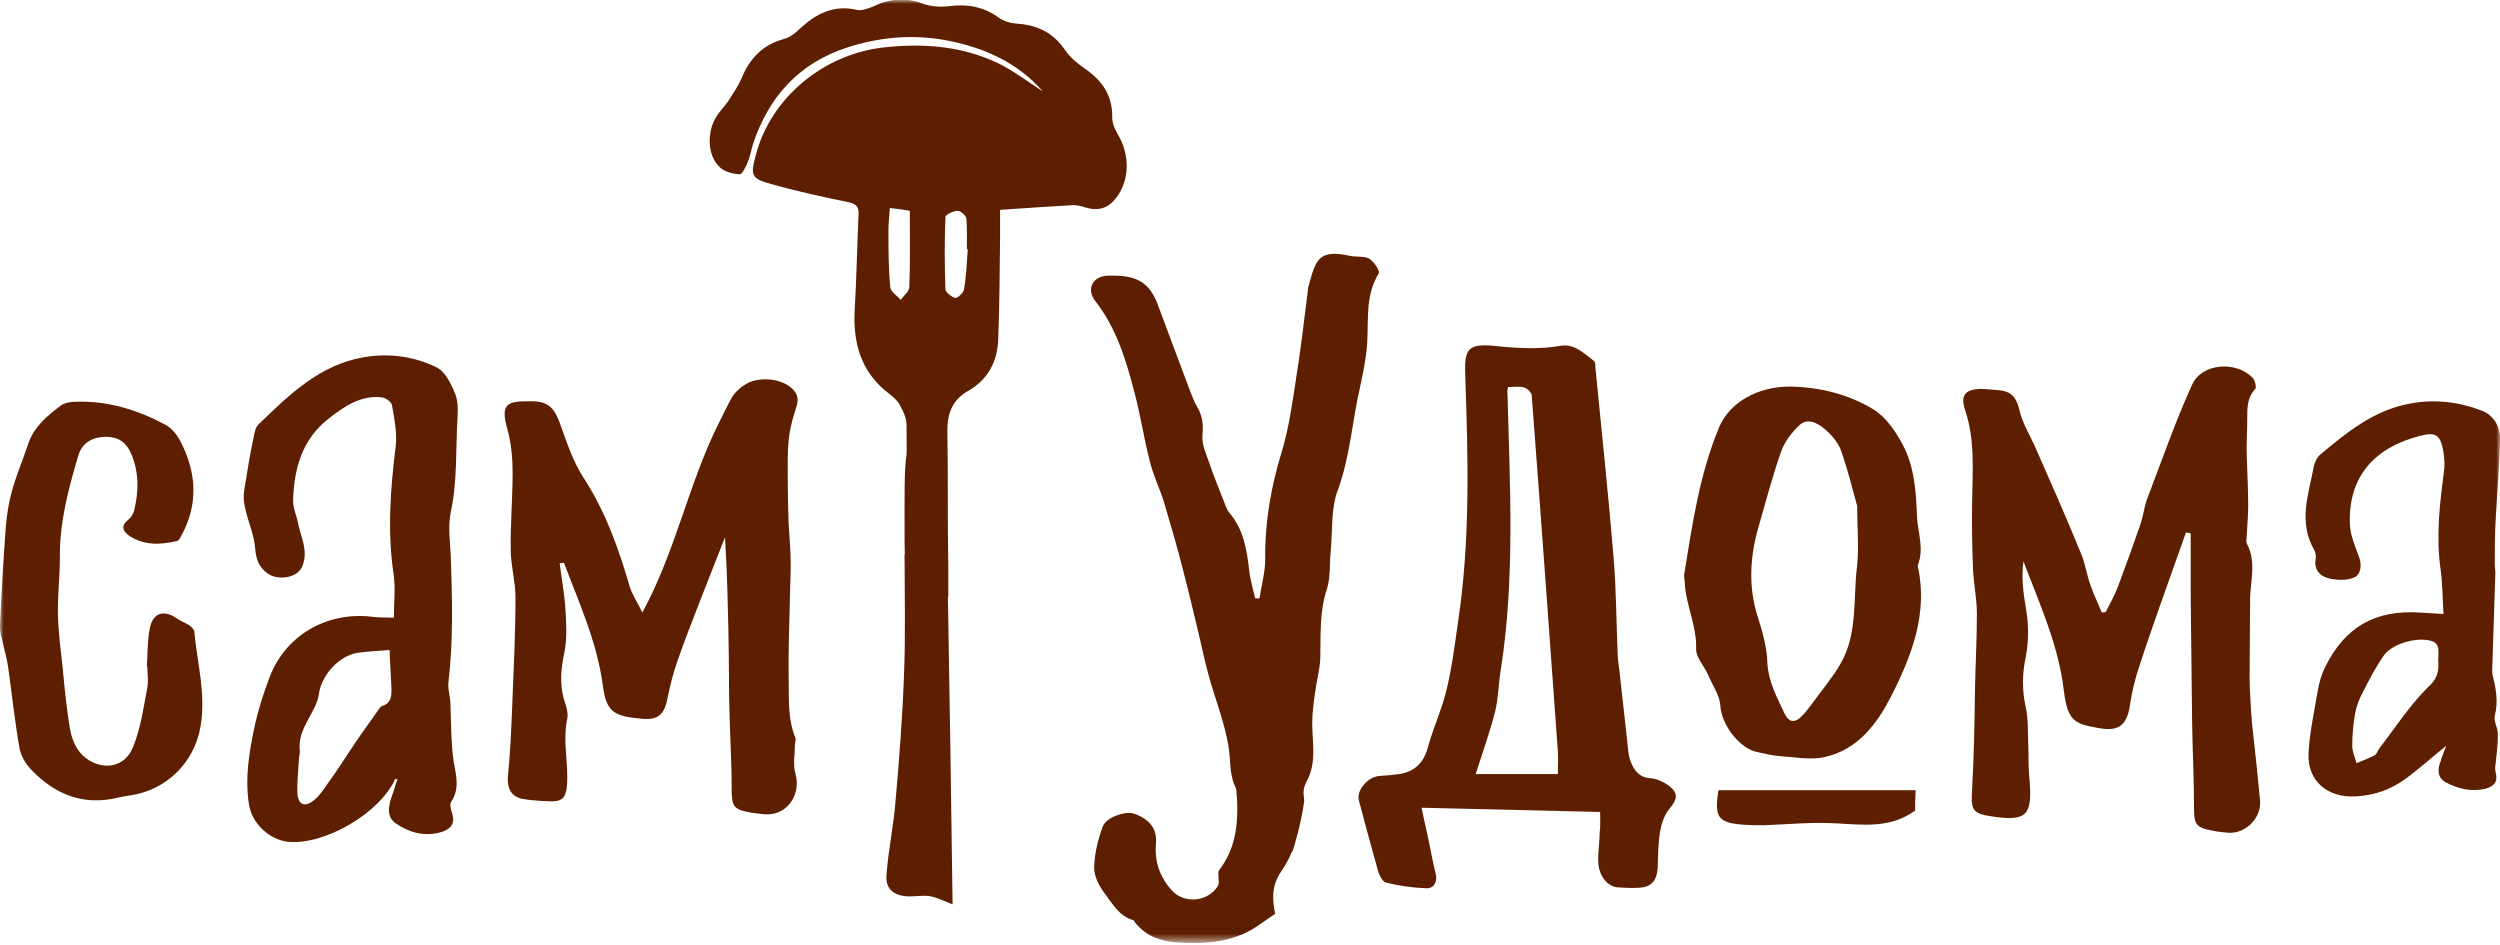
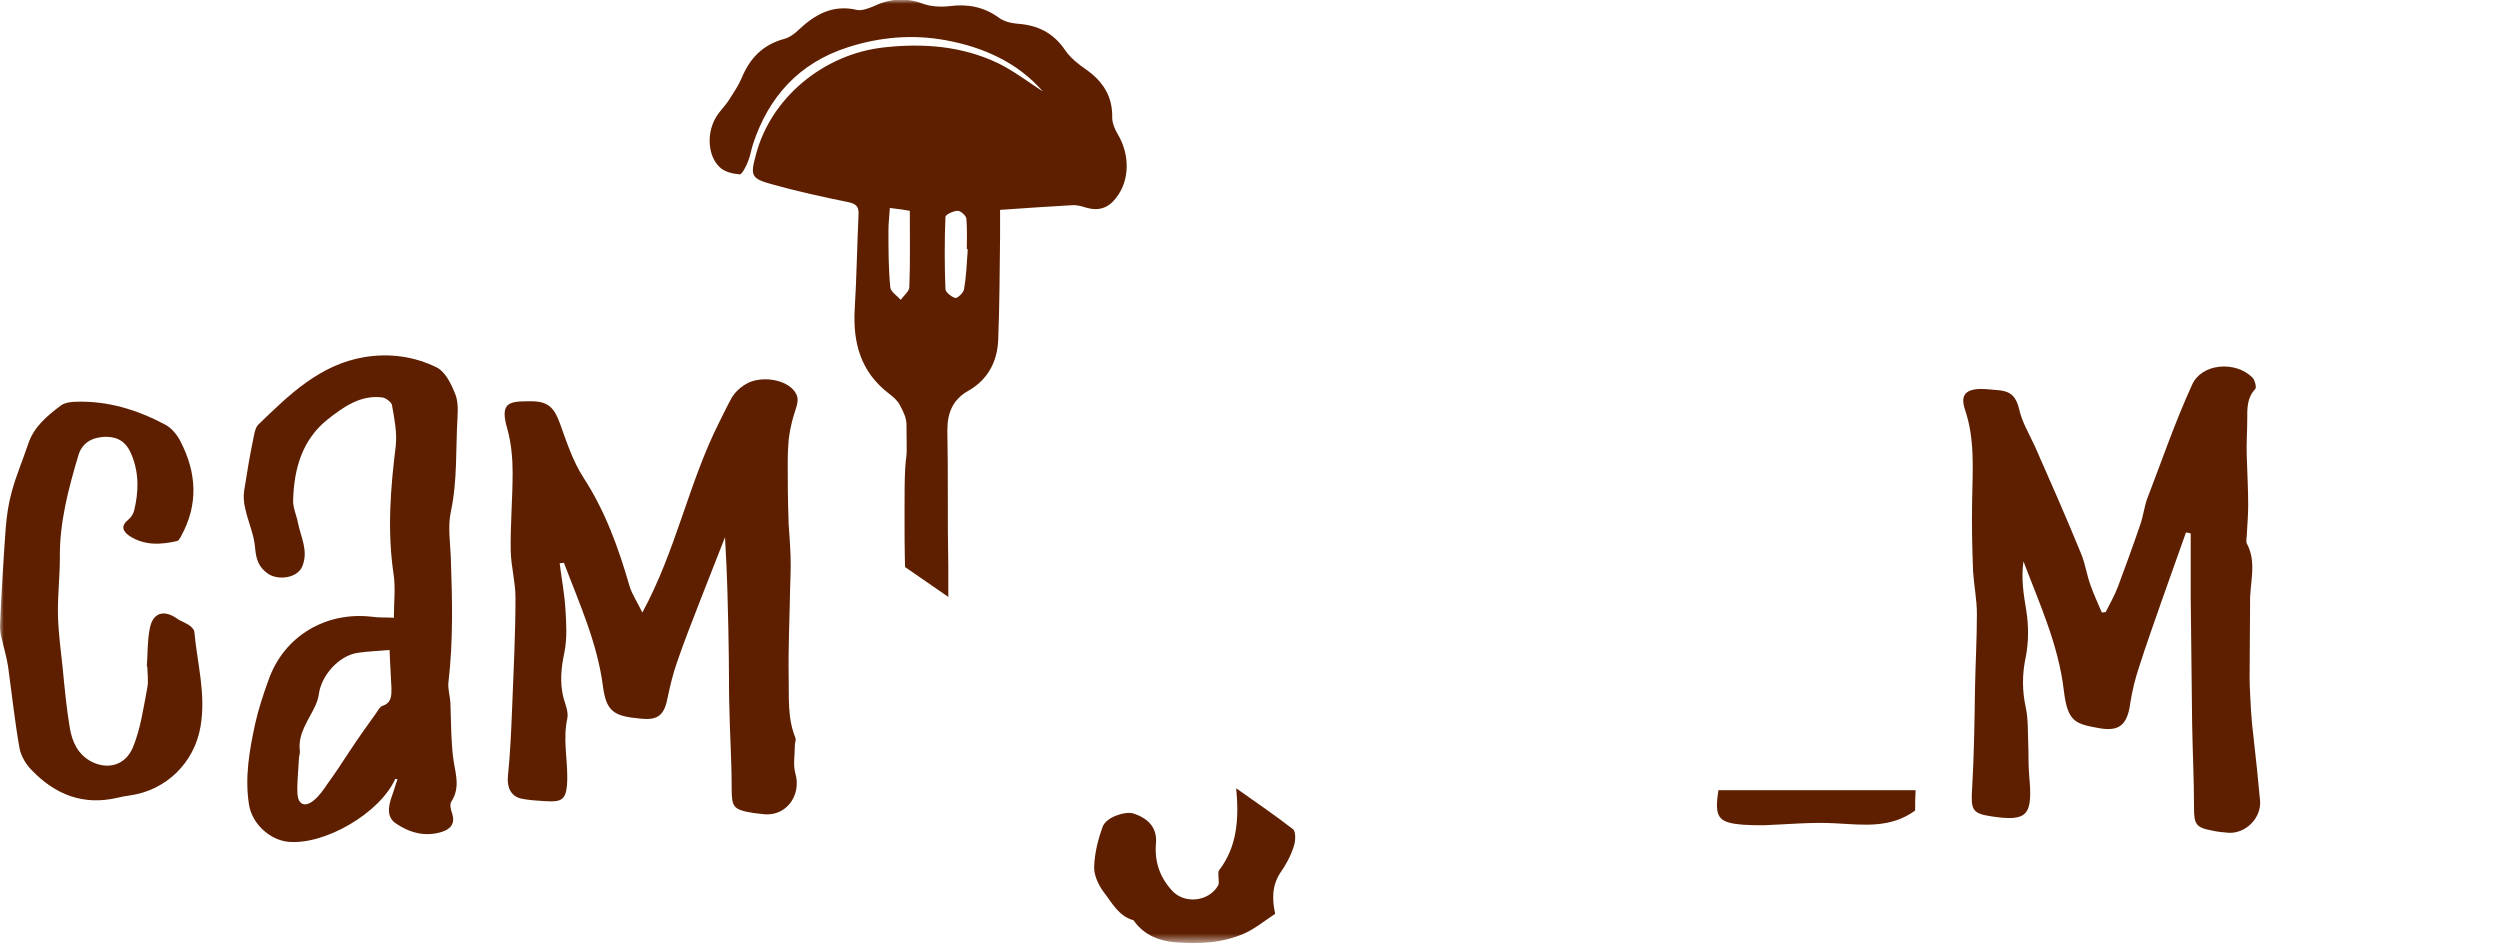
<svg xmlns="http://www.w3.org/2000/svg" width="328" height="124" viewBox="0 0 328 124" fill="none">
  <g clip-path="url(#clip0_743_176)">
    <mask id="mask0_743_176" style="mask-type:luminance" maskUnits="userSpaceOnUse" x="0" y="0" width="328" height="124">
      <path d="M328 0H0V123.534H328V0Z" fill="white" />
    </mask>
    <g mask="url(#mask0_743_176)">
      <path d="M136.82 11.996C133.58 8.267 129.154 6.215 124.105 5.283C119.741 4.475 115.44 4.848 111.201 6.215C104.844 8.267 100.854 12.68 98.797 18.895C98.548 19.703 98.423 20.511 98.112 21.257C97.862 21.878 97.364 22.873 97.052 22.873C96.179 22.811 95.057 22.562 94.434 21.941C92.813 20.449 92.689 17.341 93.998 15.29C94.496 14.482 95.182 13.86 95.681 13.052C96.242 12.182 96.865 11.25 97.301 10.255C98.361 7.645 100.106 5.843 102.911 5.097C103.597 4.91 104.283 4.413 104.844 3.854C106.963 1.865 109.332 0.559 112.448 1.305C113.072 1.43 113.882 1.119 114.506 0.87C116.688 -0.186 118.807 -0.373 121.112 0.497C122.173 0.87 123.419 0.932 124.542 0.808C126.909 0.497 129.029 0.87 131.023 2.3C131.647 2.797 132.644 3.046 133.455 3.108C136.135 3.294 138.192 4.289 139.75 6.588C140.436 7.583 141.434 8.391 142.431 9.075C144.674 10.628 145.984 12.617 145.922 15.414C145.922 16.098 146.233 16.906 146.607 17.528C148.29 20.324 148.227 23.681 146.42 25.98C145.36 27.348 144.114 27.721 142.431 27.224C141.869 27.037 141.309 26.913 140.81 26.913C137.693 27.099 134.639 27.286 131.211 27.534C131.211 28.777 131.211 29.896 131.211 31.015C131.148 35.552 131.148 40.09 130.962 44.627C130.837 47.424 129.652 49.785 127.034 51.277C125.04 52.396 124.292 54.136 124.292 56.436C124.417 62.403 124.292 68.308 124.417 74.274C124.417 75.89 124.417 77.258 124.417 78.314C122.546 77.009 120.614 75.704 118.744 74.398C118.744 73.715 118.682 72.534 118.682 70.98C118.682 64.827 118.62 61.781 118.931 59.73C118.993 59.295 118.931 57.741 118.931 55.69C118.931 54.82 118.495 53.95 118.059 53.142C117.747 52.52 117.123 52.023 116.563 51.588C112.947 48.791 111.887 45 112.137 40.587C112.386 36.484 112.448 32.32 112.635 28.218C112.698 27.224 112.448 26.788 111.389 26.54C108.023 25.856 104.594 25.11 101.291 24.178C98.548 23.432 98.423 23.059 99.171 20.324C101.104 12.866 108.023 7.086 116.001 6.215C121.175 5.656 126.161 6.029 130.899 8.267C132.956 9.261 134.888 10.753 136.82 11.996ZM116.749 27.286C116.688 28.342 116.563 29.275 116.563 30.207C116.563 32.693 116.563 35.241 116.811 37.728C116.874 38.287 117.747 38.846 118.183 39.344C118.557 38.784 119.305 38.225 119.305 37.666C119.43 34.371 119.368 31.015 119.368 27.659C118.682 27.534 117.871 27.41 116.749 27.286ZM126.972 32.693C126.909 32.693 126.909 32.693 126.847 32.693C126.847 31.326 126.909 30.02 126.785 28.653C126.723 28.28 126.037 27.659 125.663 27.659C125.102 27.659 124.042 28.156 124.042 28.467C123.917 31.574 123.917 34.744 124.042 37.914C124.042 38.349 124.853 38.971 125.351 39.095C125.601 39.157 126.411 38.411 126.474 37.976C126.785 36.236 126.847 34.433 126.972 32.693Z" fill="#5E1F00" />
      <path d="M286.797 69.861C285.736 72.907 284.615 75.952 283.555 78.998C282.558 81.857 281.56 84.654 280.626 87.575C280.126 89.067 279.753 90.621 279.503 92.175C279.13 95.034 278.132 96.028 275.39 95.531C272.272 94.972 271.276 94.723 270.776 90.621C270.091 84.654 267.598 79.247 265.479 73.653C265.166 75.828 265.479 77.941 265.852 80.117C266.164 82.106 266.164 84.219 265.79 86.146C265.291 88.445 265.291 90.621 265.79 92.858C266.102 94.35 266.039 95.904 266.102 97.458C266.164 98.887 266.102 100.317 266.227 101.746C266.725 107.029 266.039 107.838 261.178 107.092C258.746 106.719 258.559 106.221 258.746 103.425C258.996 99.074 259.058 94.661 259.121 90.31C259.183 87.078 259.369 83.784 259.369 80.552C259.369 78.687 258.996 76.885 258.871 75.02C258.746 71.85 258.684 68.743 258.746 65.573C258.809 61.595 259.121 57.617 257.811 53.763C257.188 51.899 257.811 51.091 259.806 51.029C260.678 51.029 261.551 51.153 262.424 51.215C263.92 51.402 264.543 52.147 264.918 53.701C265.291 55.379 266.227 56.933 266.975 58.549C269.032 63.211 271.088 67.872 273.02 72.596C273.581 73.901 273.769 75.393 274.267 76.76C274.704 78.004 275.265 79.184 275.763 80.365C275.95 80.365 276.075 80.303 276.262 80.303C276.823 79.184 277.446 78.128 277.882 76.947C278.88 74.274 279.878 71.54 280.812 68.805C281.187 67.748 281.311 66.567 281.685 65.51C283.617 60.476 285.363 55.379 287.607 50.469C288.853 47.672 293.279 47.299 295.523 49.537C295.834 49.848 296.084 50.842 295.897 51.029C294.775 52.21 294.838 53.639 294.838 55.069C294.838 56.685 294.713 58.239 294.775 59.855C294.838 62.03 294.963 64.143 294.963 66.319C294.963 67.624 294.838 68.929 294.775 70.234C294.775 70.607 294.651 71.042 294.775 71.291C296.147 73.839 295.149 76.45 295.211 79.06C295.211 82.354 295.149 85.648 295.149 88.943C295.149 90.372 295.274 91.802 295.336 93.293C295.399 94.412 295.523 95.531 295.648 96.588C295.959 99.385 296.271 102.244 296.52 105.041C296.707 107.278 294.713 109.329 292.469 109.267C291.721 109.205 290.91 109.142 290.162 108.956C288.105 108.584 287.856 108.086 287.856 106.035C287.856 102.306 287.669 98.577 287.607 94.909C287.545 89.378 287.482 83.846 287.42 78.314C287.42 75.517 287.42 72.783 287.42 69.986C287.17 69.924 286.984 69.861 286.797 69.861Z" fill="#5E1F00" />
-       <path d="M209.939 106.532C202.147 106.345 194.48 106.159 186.501 105.973C186.875 107.588 187.125 108.956 187.437 110.261C187.748 111.753 187.997 113.182 188.371 114.674C188.621 115.793 188.06 116.601 187.125 116.539C185.317 116.476 183.572 116.228 181.826 115.793C181.39 115.669 181.016 114.922 180.829 114.364C179.956 111.255 179.083 108.086 178.273 104.978C177.962 103.673 179.458 101.933 180.954 101.808C181.826 101.746 182.699 101.684 183.572 101.56C185.566 101.249 186.751 100.13 187.312 98.141C187.998 95.593 189.119 93.231 189.742 90.683C190.49 87.699 190.865 84.592 191.301 81.546C192.922 70.793 192.61 59.979 192.236 49.164C192.111 45.807 192.61 45.062 195.976 45.372C198.906 45.683 201.836 45.87 204.765 45.372C206.573 45.062 207.819 46.367 209.128 47.361C209.315 47.486 209.315 47.921 209.315 48.231C210.126 56.436 210.999 64.702 211.684 72.907C212.058 77.257 212.058 81.67 212.245 86.083C212.308 87.016 212.495 87.948 212.557 88.818C212.868 91.429 213.118 94.039 213.429 96.65C213.554 97.644 213.554 98.701 213.866 99.695C214.302 101 215.05 102.057 216.671 102.119C217.419 102.181 218.292 102.616 218.915 103.051C220.224 104.046 220.099 104.854 219.039 106.097C218.353 106.905 217.98 108.086 217.793 109.142C217.544 110.696 217.544 112.312 217.482 113.928C217.357 115.606 216.609 116.415 214.988 116.476C214.052 116.539 213.118 116.476 212.183 116.415C210.874 116.291 209.751 114.861 209.69 113.121C209.628 111.815 209.876 110.572 209.876 109.267C210.001 108.397 209.939 107.588 209.939 106.532ZM197.846 50.78C197.784 51.215 197.721 51.464 197.784 51.65C198.096 63.708 198.781 75.828 196.911 87.824C196.6 89.626 196.6 91.553 196.163 93.355C195.477 96.028 194.543 98.638 193.607 101.56C197.41 101.56 200.838 101.56 204.391 101.56C204.391 100.503 204.454 99.509 204.391 98.576C203.27 83.038 202.147 67.437 200.963 51.899C200.963 51.526 200.402 50.966 199.965 50.842C199.28 50.656 198.594 50.78 197.846 50.78Z" fill="#5E1F00" />
      <path d="M95.121 70.483C94.061 73.218 92.939 76.014 91.879 78.749C90.82 81.484 89.76 84.157 88.825 86.892C88.326 88.321 87.952 89.813 87.641 91.305C87.204 93.728 86.456 94.537 84.088 94.288C80.597 93.977 79.537 93.418 79.101 89.999C78.353 84.281 75.984 79.122 73.989 73.839C73.802 73.839 73.615 73.901 73.428 73.901C73.678 75.89 74.052 77.879 74.177 79.806C74.301 81.733 74.426 83.722 74.052 85.586C73.615 87.637 73.428 89.502 73.927 91.553C74.177 92.423 74.613 93.418 74.426 94.288C73.865 96.898 74.426 99.385 74.426 101.933C74.426 105.165 73.678 105.227 71.371 105.103C70.374 105.041 69.377 104.978 68.442 104.792C67.008 104.481 66.509 103.3 66.634 101.871C66.946 98.887 67.07 95.842 67.195 92.796C67.382 88.01 67.631 83.162 67.631 78.376C67.631 76.388 67.07 74.398 67.008 72.347C66.946 68.867 67.257 65.448 67.257 61.968C67.257 60.103 67.07 58.114 66.572 56.312C65.512 52.707 66.821 52.645 69.688 52.645C71.932 52.645 72.743 53.515 73.491 55.628C74.363 58.052 75.174 60.538 76.545 62.651C79.412 67.064 81.158 71.912 82.591 76.885C82.903 77.941 83.589 78.936 84.275 80.365C88.7 72.223 90.321 63.459 94.31 55.504C94.871 54.385 95.432 53.204 96.055 52.085C96.367 51.588 97.115 50.718 98.3 50.158C100.606 49.226 103.66 50.034 104.471 51.712C105.094 53.017 103.91 53.888 103.473 57.741C103.411 58.487 103.349 59.295 103.349 60.787C103.349 62.714 103.349 65.448 103.473 68.805C103.536 69.799 103.66 71.229 103.723 72.969C103.785 75.02 103.66 76.574 103.66 77.32C103.598 81.111 103.411 84.965 103.473 88.756C103.536 91.429 103.286 94.164 104.346 96.774C104.471 97.085 104.284 97.458 104.284 97.831C104.284 99.074 104.034 100.317 104.346 101.436C105.219 104.419 103.037 107.341 99.858 106.781C99.484 106.719 99.11 106.719 98.798 106.657C96.18 106.221 95.993 105.911 95.993 103.3C95.993 99.695 95.744 96.09 95.681 92.423C95.619 90.931 95.681 88.072 95.557 82.354C95.495 79.806 95.432 75.642 95.121 70.483Z" fill="#5E1F00" />
-       <path d="M169.548 111.754C166.929 108.584 165.122 106.781 163.937 105.724C163.688 105.476 163.127 104.978 162.565 104.17C161.444 102.43 161.444 100.69 161.381 99.882C161.194 95.904 159.512 92.175 158.514 88.383C158.078 86.767 157.704 85.089 157.33 83.411C156.644 80.552 155.959 77.631 155.211 74.772C154.463 71.788 153.59 68.867 152.717 65.883C152.156 64.081 151.283 62.341 150.847 60.476C150.099 57.617 149.662 54.633 148.914 51.774C147.793 47.424 146.546 43.135 143.679 39.468C142.494 37.914 143.367 36.236 145.299 36.174C148.853 36.049 150.785 36.795 151.969 40.152C153.34 43.819 154.711 47.486 156.083 51.153C156.395 51.899 156.644 52.707 157.08 53.39C157.766 54.571 157.891 55.69 157.766 57.057C157.641 58.301 158.264 59.606 158.701 60.849C159.262 62.589 160.01 64.267 160.633 65.946C160.821 66.443 161.008 66.94 161.319 67.313C163.127 69.426 163.563 72.037 163.875 74.647C163.999 75.952 164.374 77.258 164.685 78.501C164.872 78.501 165.059 78.501 165.246 78.501C165.495 76.823 165.995 75.082 165.995 73.404C165.932 68.556 166.743 63.895 168.176 59.233C169.111 56.125 169.548 52.893 170.046 49.661C170.669 45.808 171.105 41.892 171.604 38.038C171.604 37.914 171.604 37.728 171.667 37.603C172.601 34.247 172.851 32.631 177.089 33.563C177.962 33.75 178.959 33.563 179.645 33.936C180.269 34.309 181.078 35.552 180.892 35.863C178.898 39.095 179.707 42.7 179.271 46.181C179.084 47.734 178.773 49.226 178.461 50.718C177.402 55.193 177.152 59.855 175.531 64.267C174.597 66.692 174.845 69.55 174.597 72.223C174.409 73.901 174.597 75.704 174.097 77.258C173.101 80.241 173.287 83.287 173.224 86.332C173.163 87.886 172.726 89.378 172.539 90.869C172.352 92.175 172.165 93.542 172.165 94.847C172.165 97.458 172.788 100.068 171.417 102.554C170.731 103.797 171.167 104.668 171.105 105.165C170.669 108.086 170.046 110.261 169.548 111.754Z" fill="#5E1F00" />
      <path d="M51.862 102.181C49.867 106.657 42.637 110.882 37.837 110.448C35.344 110.199 33.037 108.024 32.663 105.538C32.102 101.933 32.726 98.452 33.474 94.972C33.91 93.045 34.533 91.118 35.219 89.253C37.214 83.473 42.761 80.179 48.87 80.925C49.743 81.049 50.615 80.987 51.675 81.049C51.675 79.06 51.924 77.071 51.613 75.144C50.802 69.55 51.239 64.019 51.924 58.487C52.111 56.747 51.737 54.882 51.426 53.142C51.363 52.769 50.615 52.209 50.179 52.147C47.312 51.774 45.068 53.39 43.011 55.006C39.645 57.679 38.585 61.47 38.46 65.573C38.398 66.567 38.897 67.562 39.084 68.556C39.458 70.483 40.517 72.285 39.645 74.336C39.021 75.828 36.528 76.201 35.157 75.269C33.91 74.398 33.598 73.342 33.474 71.912C33.349 70.172 32.539 68.432 32.165 66.691C31.978 65.945 31.915 65.075 32.04 64.329C32.414 61.968 32.788 59.668 33.287 57.306C33.411 56.684 33.536 56.001 33.972 55.628C37.962 51.775 41.951 47.859 47.748 46.864C51.052 46.305 54.355 46.74 57.347 48.232C58.407 48.791 59.155 50.283 59.654 51.526C60.09 52.458 60.09 53.639 60.028 54.696C59.778 58.86 60.028 63.024 59.155 67.126C58.719 69.115 59.093 71.291 59.155 73.404C59.342 78.749 59.467 84.095 58.843 89.44C58.719 90.31 59.031 91.242 59.093 92.175C59.155 93.604 59.155 95.034 59.218 96.401C59.28 97.582 59.342 98.763 59.529 99.944C59.841 101.746 60.339 103.424 59.218 105.165C58.968 105.538 59.155 106.284 59.342 106.781C59.716 108.024 59.155 108.77 57.971 109.142C55.789 109.827 53.732 109.267 51.924 108.024C50.74 107.215 50.927 105.911 51.363 104.605C51.675 103.797 51.862 102.989 52.174 102.181C52.174 102.244 51.987 102.244 51.862 102.181ZM51.114 85.275C49.618 85.4 48.247 85.462 46.938 85.648C44.444 86.021 42.138 88.632 41.826 91.118C41.764 91.615 41.577 92.112 41.39 92.548C40.517 94.474 39.084 96.153 39.333 98.452C39.395 98.825 39.208 99.26 39.208 99.695C39.146 101.125 38.959 102.616 39.021 104.046C39.084 105.6 40.019 105.973 41.203 104.978C41.889 104.419 42.45 103.611 42.948 102.865C43.946 101.498 44.881 100.068 45.816 98.639C47 96.836 48.247 95.096 49.493 93.356C49.68 93.045 49.93 92.672 50.179 92.61C51.363 92.237 51.363 91.242 51.363 90.372C51.301 88.756 51.176 87.264 51.114 85.275Z" fill="#5E1F00" />
-       <path d="M234.81 50.718C238.736 50.78 242.476 51.712 245.78 53.701C247.401 54.696 248.647 56.498 249.582 58.238C251.203 61.222 251.391 64.578 251.514 67.872C251.639 69.924 252.45 71.975 251.639 74.088C251.577 74.15 251.639 74.274 251.639 74.399C252.948 80.49 250.829 85.959 248.211 91.18C246.342 94.847 243.848 98.328 239.422 99.322C237.552 99.757 235.433 99.322 233.438 99.198C232.503 99.136 231.63 98.887 230.695 98.701C228.265 98.328 225.833 95.034 225.708 92.61C225.647 91.242 224.649 89.875 224.088 88.508C223.589 87.389 222.53 86.27 222.53 85.213C222.655 82.106 221.159 79.371 221.034 76.388C221.034 76.015 220.909 75.642 220.971 75.331C222.031 68.805 222.966 62.279 225.522 56.125C226.893 52.769 230.634 50.718 234.81 50.718ZM243.66 66.381C243.037 64.081 242.414 61.595 241.541 59.109C241.168 58.052 240.295 57.058 239.422 56.312C238.488 55.504 237.116 54.758 236.056 55.815C235.058 56.747 234.124 57.99 233.687 59.233C232.503 62.589 231.63 66.008 230.634 69.426C229.573 73.28 229.386 77.133 230.634 80.987C231.257 82.914 231.818 84.965 231.88 86.954C232.005 89.502 233.189 91.553 234.187 93.728C234.685 94.723 235.433 94.847 236.181 94.164C236.867 93.542 237.427 92.734 237.988 91.988C239.173 90.372 240.482 88.818 241.479 87.078C243.785 83.1 243.1 78.501 243.66 74.15C243.91 71.726 243.66 69.24 243.66 66.381Z" fill="#5E1F00" />
-       <path d="M320.957 97.831C319.025 99.384 317.404 100.876 315.597 102.181C313.664 103.611 311.482 104.357 309.114 104.481C305.436 104.73 302.694 102.492 302.88 98.825C303.005 96.152 303.628 93.418 304.065 90.745C304.251 89.626 304.563 88.507 305.062 87.513C307.68 82.23 311.607 79.992 317.529 80.365C318.464 80.427 319.336 80.49 320.583 80.552C320.459 78.439 320.459 76.574 320.209 74.709C319.586 70.421 320.084 66.132 320.646 61.905C320.77 61.035 320.707 60.165 320.583 59.295C320.209 57.12 319.648 56.622 317.529 57.182C311.669 58.673 308.054 62.403 308.304 68.805C308.366 70.234 308.989 71.664 309.488 73.031C309.923 74.15 309.737 75.393 308.864 75.766C307.867 76.201 306.433 76.139 305.374 75.828C304.376 75.579 303.566 74.709 303.815 73.342C303.878 72.969 303.815 72.472 303.628 72.161C301.509 68.494 302.88 64.889 303.566 61.222C303.69 60.662 303.94 60.103 304.314 59.73C307.867 56.747 311.42 53.825 316.158 52.955C319.398 52.334 322.578 52.707 325.633 53.888C327.128 54.447 328.063 56.001 328.001 57.617C327.938 61.097 327.627 64.578 327.44 68.059C327.315 70.048 327.315 72.037 327.315 74.025C327.315 74.523 327.44 75.082 327.377 75.579C327.253 79.433 327.128 83.224 327.004 87.078C327.004 87.513 326.941 88.01 327.004 88.445C327.44 90.248 327.813 91.988 327.315 93.915C327.128 94.661 327.752 95.531 327.752 96.339C327.752 97.582 327.565 98.825 327.44 100.068C327.377 100.503 327.315 100.938 327.44 101.373C327.752 102.616 327.19 103.176 326.069 103.487C324.199 103.922 322.453 103.487 320.832 102.616C319.773 101.995 319.773 100.938 320.209 99.882C320.396 99.198 320.646 98.639 320.957 97.831ZM319.898 86.643C319.898 86.27 319.959 85.586 319.898 85.027C319.835 84.716 319.586 84.343 319.336 84.219C317.529 83.411 313.976 84.343 312.791 85.959C311.732 87.451 310.859 89.129 310.048 90.745C309.55 91.615 309.177 92.61 308.989 93.604C308.74 95.034 308.615 96.463 308.615 97.893C308.615 98.639 308.989 99.384 309.177 100.13C309.924 99.819 310.734 99.509 311.482 99.136C311.794 99.011 311.919 98.576 312.105 98.266C314.225 95.531 316.095 92.61 318.526 90.186C319.711 89.129 320.022 88.197 319.898 86.643Z" fill="#5E1F00" />
      <path d="M19.261 87.451C19.386 85.835 19.323 84.157 19.635 82.541C20.009 80.365 21.505 79.93 23.25 81.173C23.687 81.484 24.248 81.671 24.746 81.981C25.058 82.168 25.432 82.541 25.494 82.851C25.869 87.016 27.053 91.056 26.305 95.344C25.494 100.068 21.817 103.673 17.079 104.357C16.518 104.419 15.957 104.543 15.396 104.668C10.908 105.724 7.231 104.233 4.176 101.063C3.428 100.317 2.743 99.198 2.556 98.141C1.932 94.599 1.558 91.056 1.06 87.451C0.873 86.208 0.499 85.027 0.249 83.846C0.062 83.224 0 82.665 0 82.106C0.187 77.817 0.436 73.591 0.748 69.302C0.873 67.686 1.122 66.008 1.558 64.454C2.119 62.403 2.992 60.352 3.678 58.301C4.426 56.001 6.171 54.571 7.979 53.204C8.477 52.831 9.35 52.707 10.036 52.707C14.15 52.582 18.014 53.763 21.63 55.69C22.503 56.125 23.25 57.057 23.687 57.928C25.806 62.03 26.055 66.194 23.749 70.359C23.625 70.607 23.438 70.918 23.25 70.98C21.069 71.477 18.949 71.602 16.955 70.296C16.082 69.675 15.833 68.991 16.83 68.183C17.142 67.934 17.453 67.499 17.578 67.064C18.201 64.578 18.264 62.092 17.267 59.668C16.581 57.99 15.521 57.306 13.838 57.306C12.03 57.368 10.784 58.114 10.285 59.73C8.976 64.143 7.792 68.556 7.854 73.218C7.854 75.704 7.542 78.252 7.605 80.738C7.667 83.038 7.979 85.4 8.228 87.7C8.477 90.31 8.727 92.92 9.163 95.531C9.475 97.333 10.223 99.011 12.03 99.944C14.15 101 16.456 100.441 17.453 98.017C18.451 95.593 18.825 92.858 19.323 90.248C19.511 89.316 19.323 88.259 19.323 87.326C19.323 87.451 19.323 87.451 19.261 87.451Z" fill="#5E1F00" />
-       <path d="M118.683 72.782C120.679 74.212 122.298 75.269 123.795 76.45C124.107 76.698 124.294 77.32 124.356 77.755C124.605 91.491 124.792 105.227 124.98 118.652C123.857 118.217 122.984 117.782 122.112 117.595C121.115 117.409 120.054 117.658 118.995 117.595C117.126 117.471 116.128 116.539 116.315 114.674C116.564 111.442 117.249 108.272 117.499 105.04C117.997 99.385 118.434 93.728 118.622 88.072C118.808 83.162 118.683 78.19 118.683 72.782Z" fill="#5E1F00" />
      <path d="M162.193 103.425C164.811 105.289 167.304 106.968 169.611 108.77C170.047 109.081 169.984 110.386 169.735 111.069C169.361 112.251 168.738 113.431 167.99 114.488C166.805 116.291 166.93 118.155 167.304 119.895C165.871 120.828 164.686 121.822 163.314 122.443C160.385 123.749 157.331 123.873 154.152 123.625C152.032 123.438 150.225 122.692 148.915 121.015C148.854 120.889 148.729 120.703 148.604 120.703C146.733 120.144 145.862 118.404 144.801 117.036C144.116 116.104 143.493 114.799 143.555 113.679C143.617 111.939 144.053 110.138 144.677 108.459C145.114 107.216 147.606 106.408 148.667 106.719C150.786 107.402 151.845 108.708 151.659 110.697C151.471 113.058 152.157 115.048 153.716 116.788C155.336 118.652 158.577 118.342 159.824 116.166C159.949 115.918 159.886 115.607 159.886 115.358C159.886 114.985 159.761 114.426 159.949 114.178C162.318 111.069 162.566 107.465 162.193 103.425Z" fill="#5E1F00" />
      <path d="M251.267 106.345C248.025 108.708 244.472 108.211 240.919 108.024C237.803 107.838 234.623 108.148 231.445 108.272C230.572 108.272 229.699 108.272 228.826 108.211C225.398 107.962 224.9 107.278 225.46 103.673C234.062 103.673 242.602 103.673 251.329 103.673C251.267 104.605 251.267 105.476 251.267 106.345Z" fill="#5E1F00" />
    </g>
  </g>
  <defs>
    <clipPath id="clip0_743_176">
      <rect width="328" height="124" fill="white" />
    </clipPath>
  </defs>
</svg>